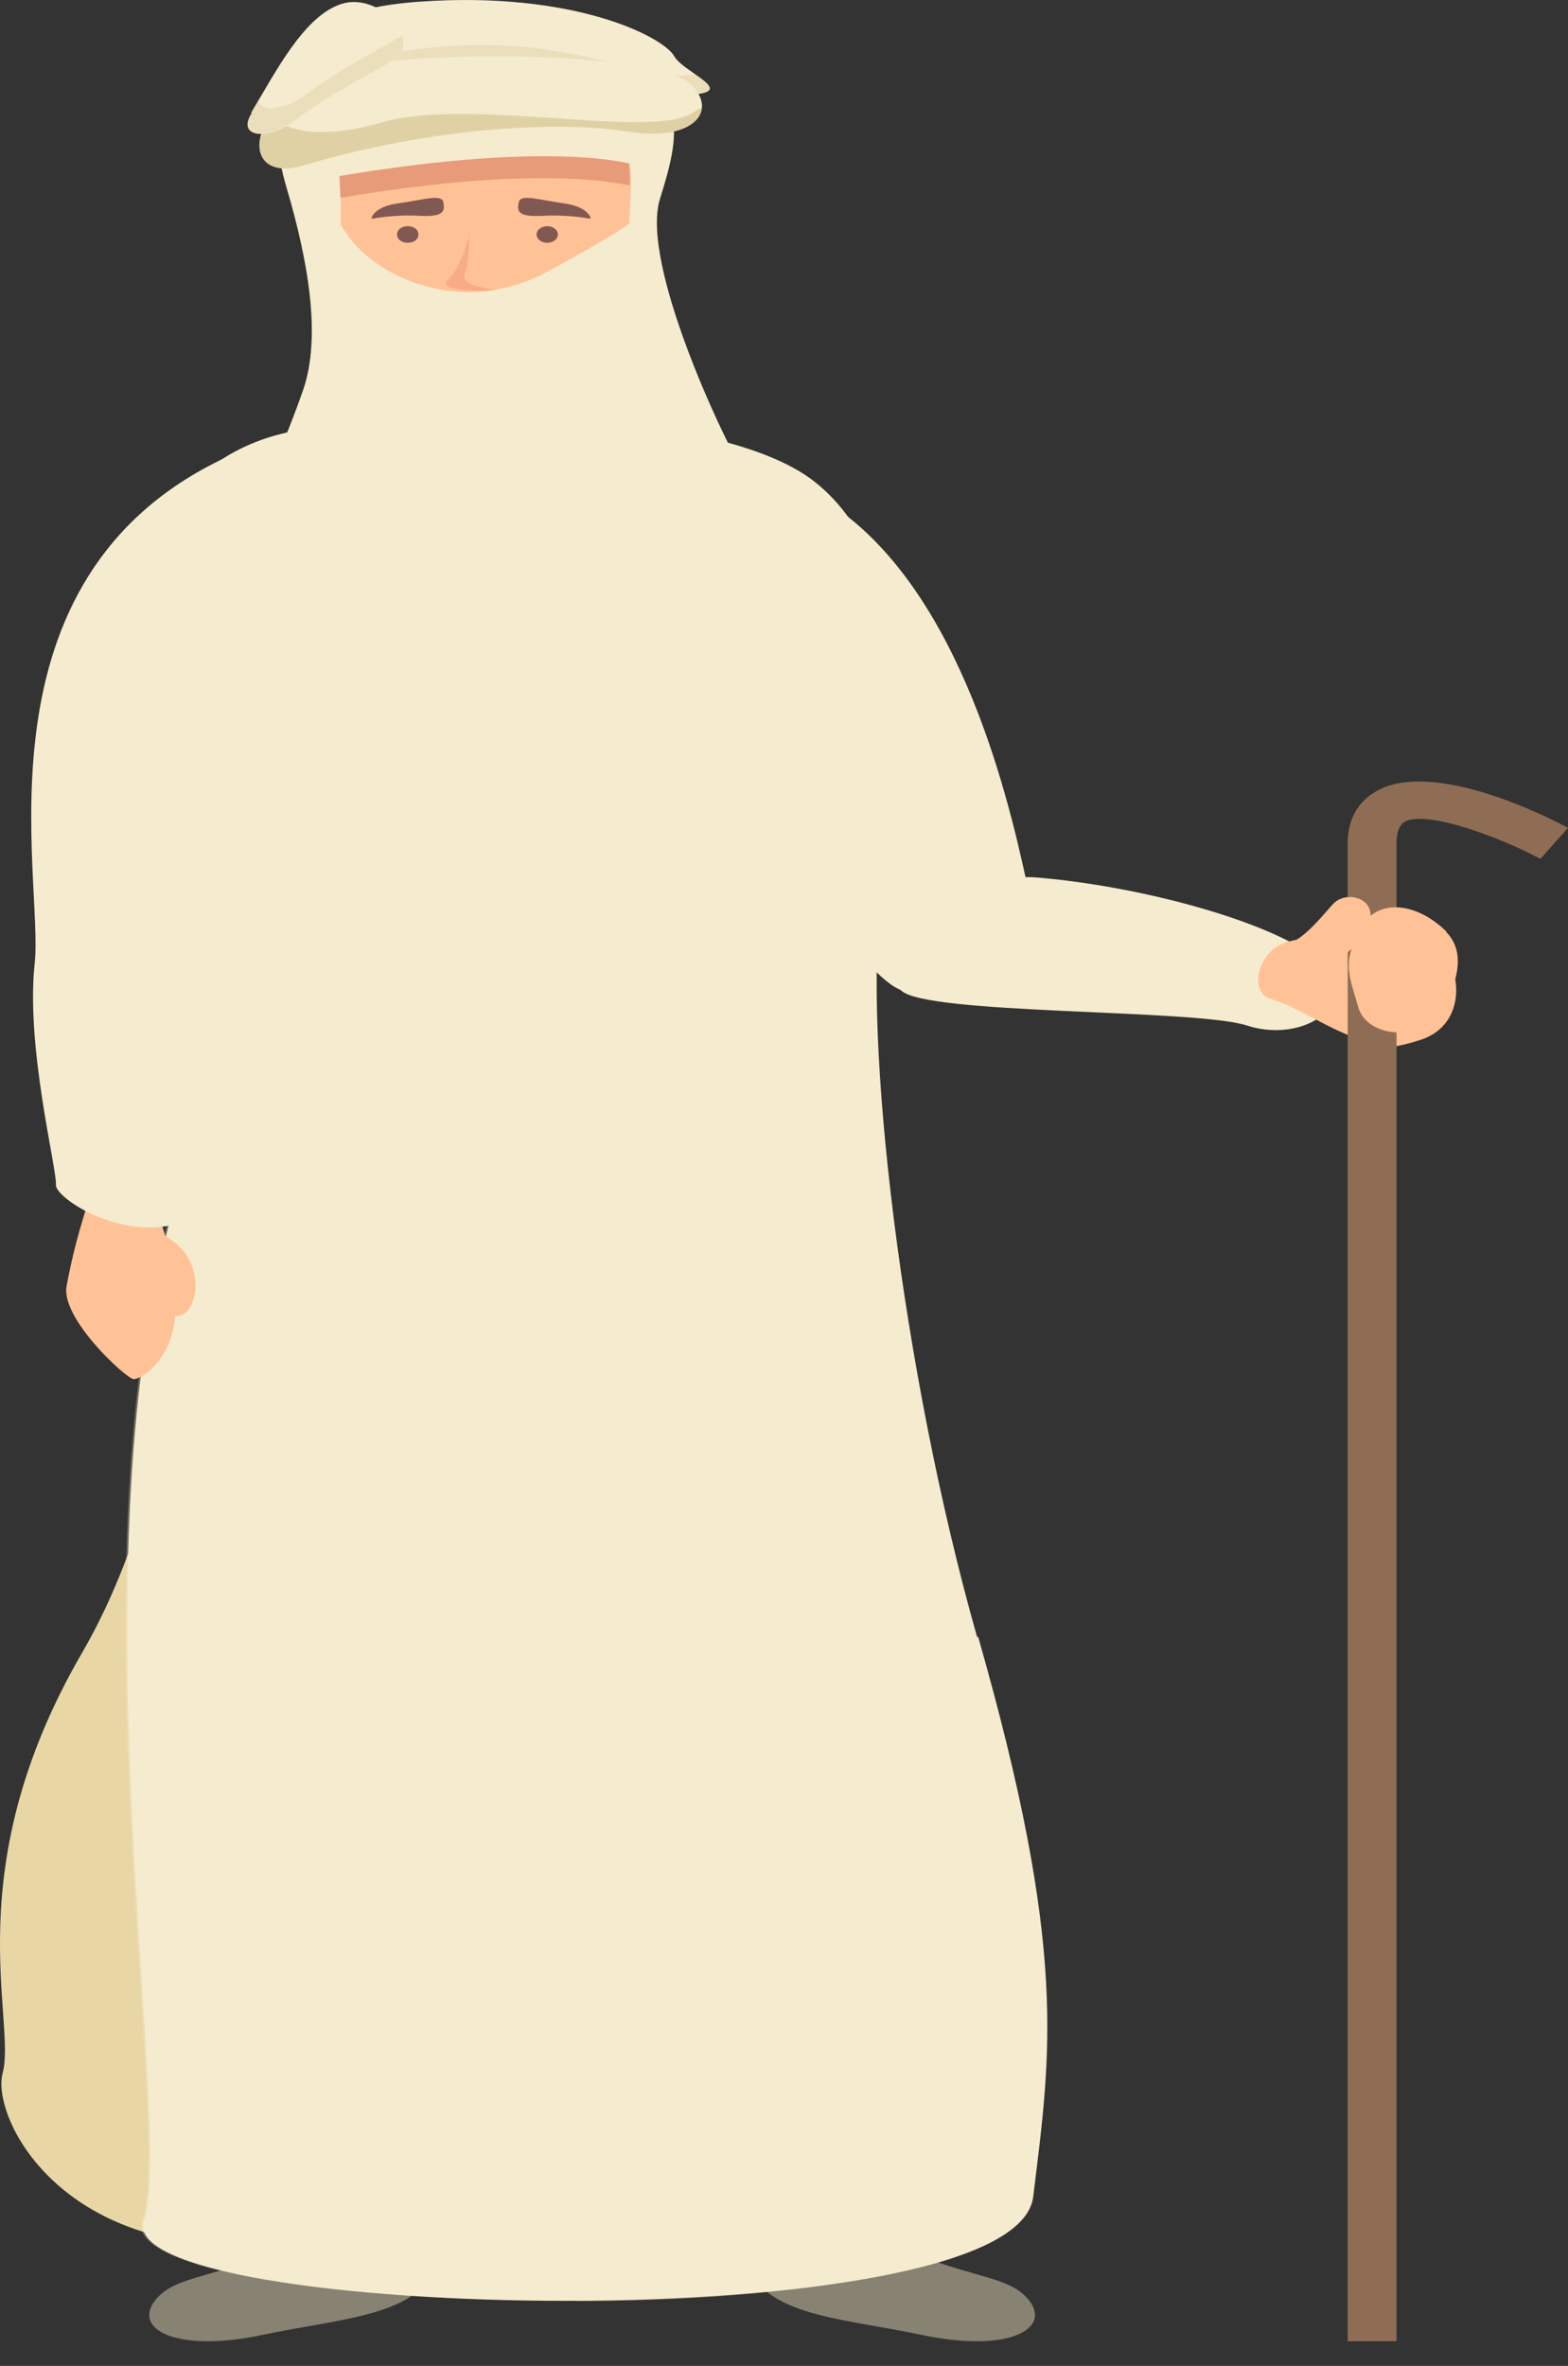
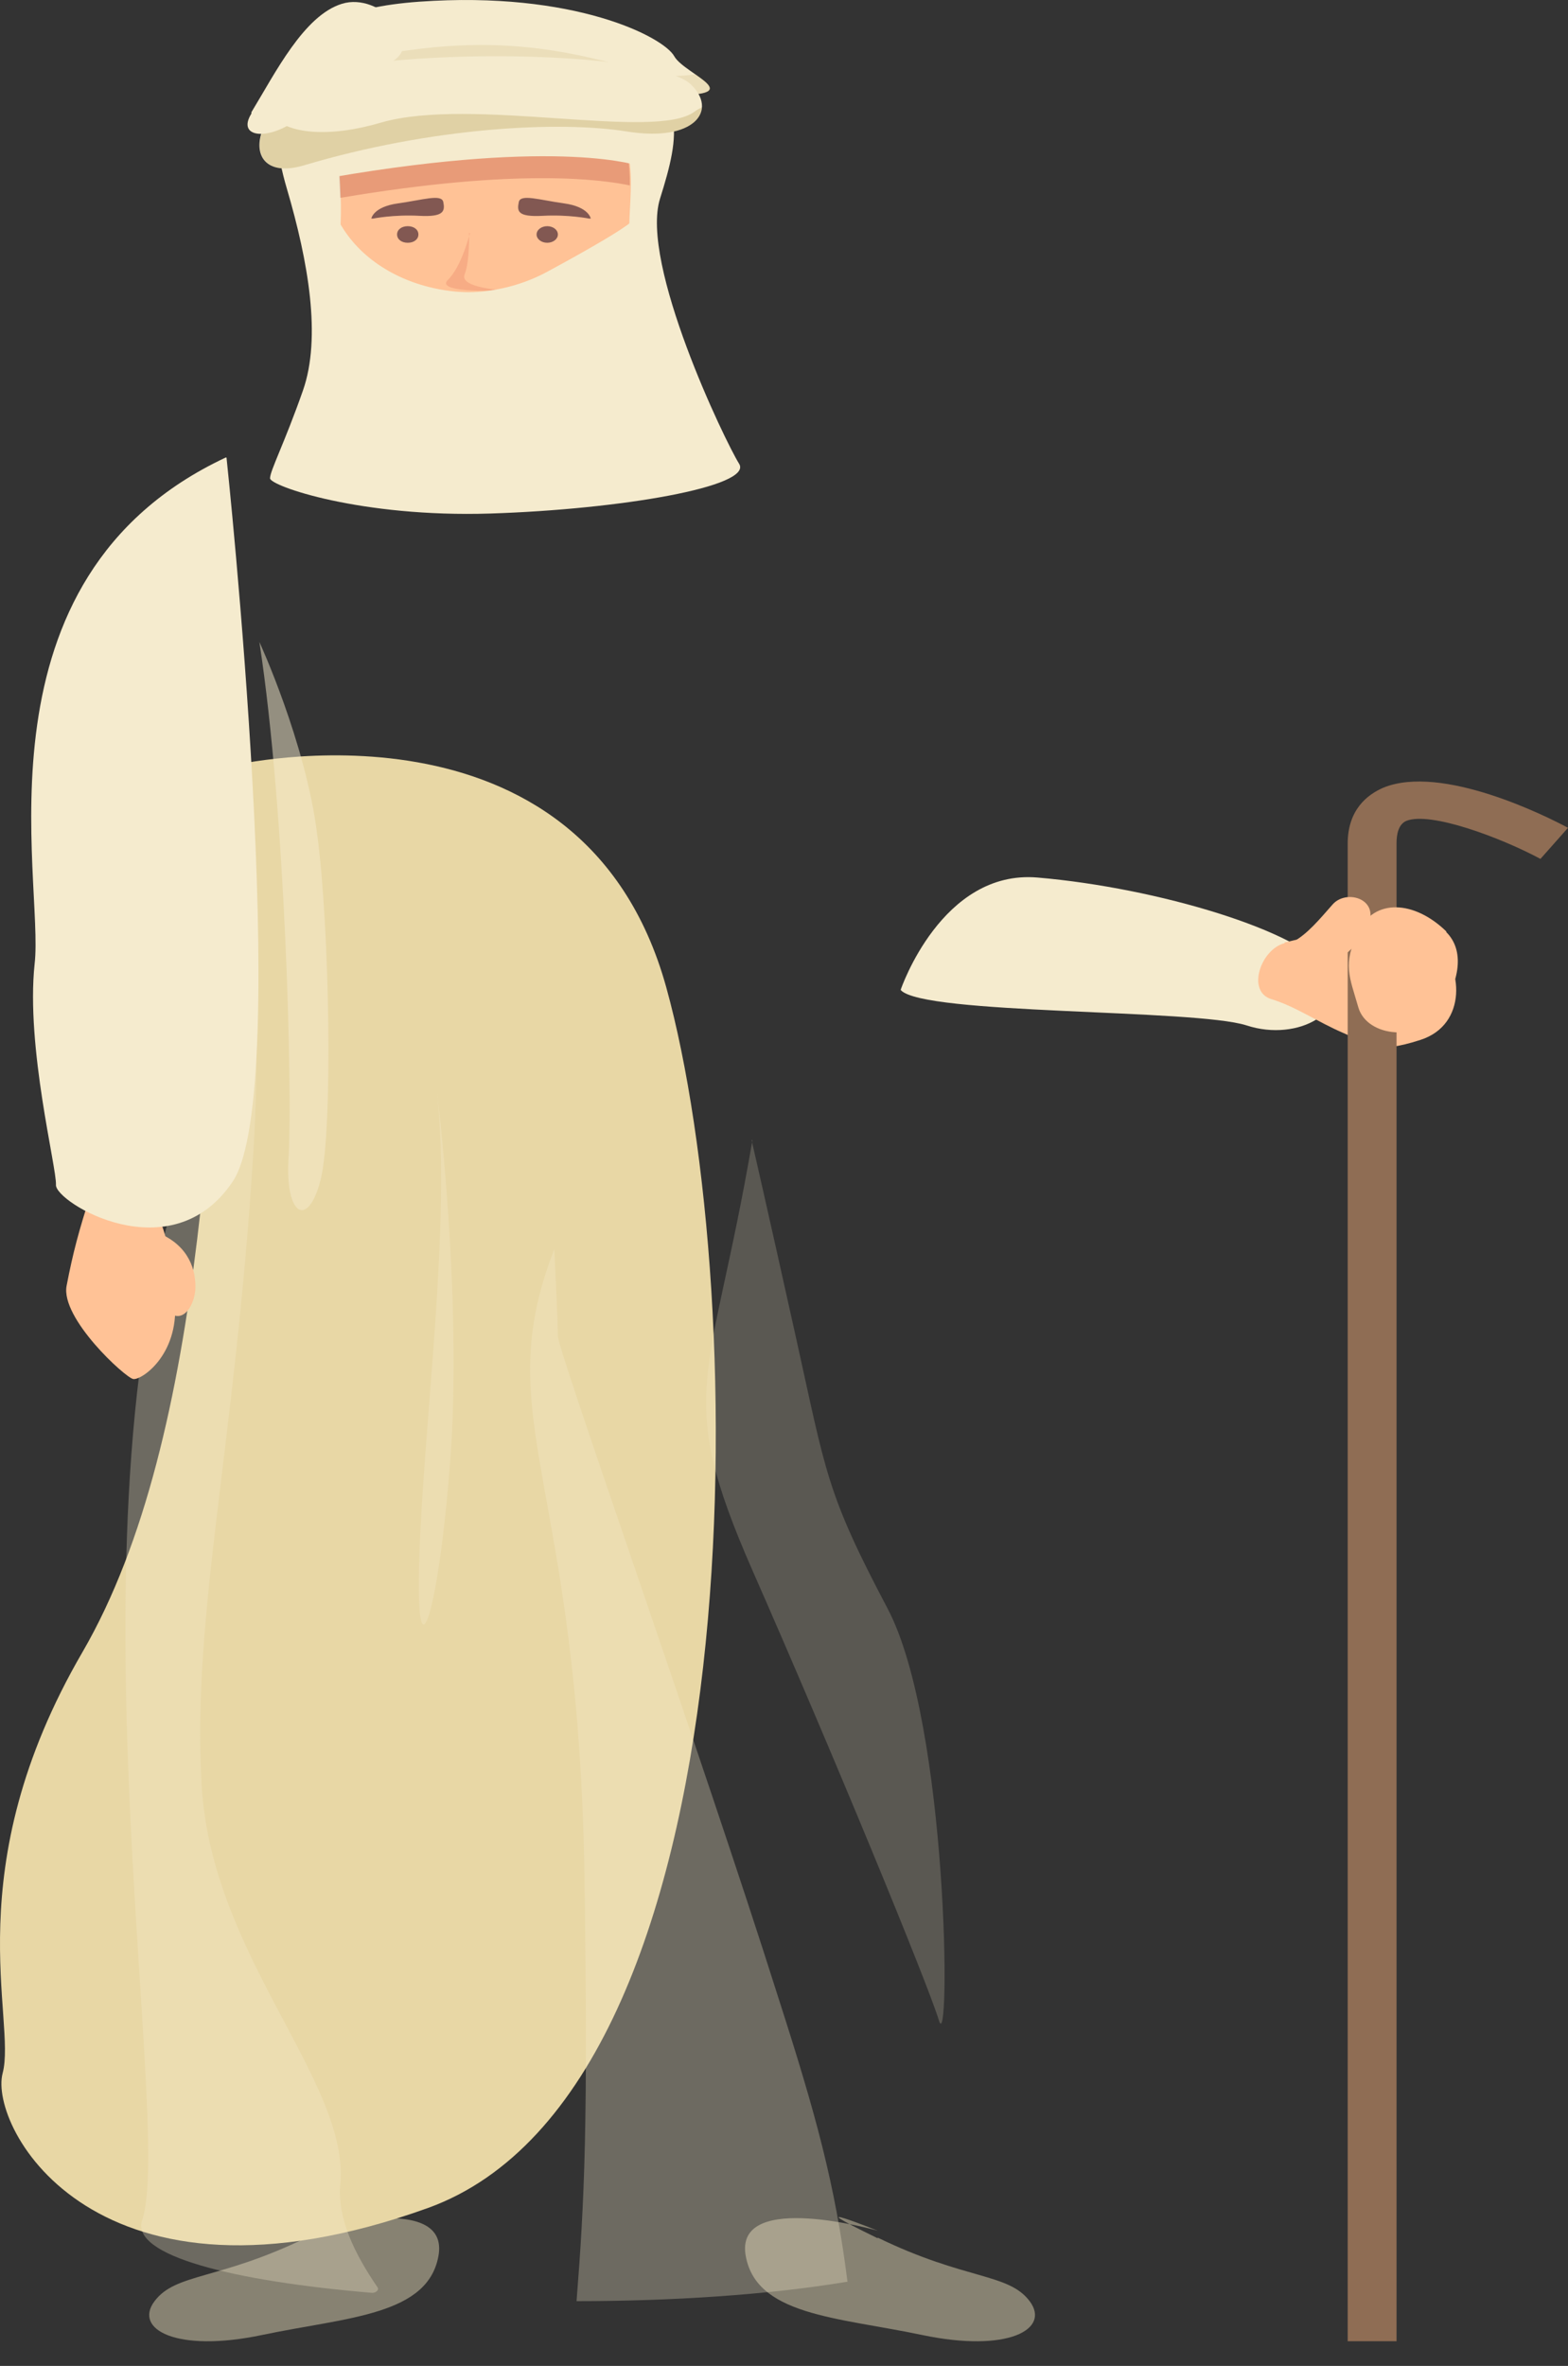
<svg xmlns="http://www.w3.org/2000/svg" width="63" height="95" viewBox="0 0 63 95" fill="none">
  <rect x="0" y="0" width="63" height="95" fill="#333333" stroke="none" />
  <path d="M12.314 89.849C8.78 91.568 7.066 91.263 6.21 92.4C5.353 93.537 7.102 94.48 10.529 93.759C13.956 93.038 17.275 92.983 17.632 90.487C17.953 87.963 12.314 89.571 12.314 89.571C12.314 89.571 15.847 88.157 12.314 89.876V89.849Z" fill="#878272" />
  <path d="M35.265 89.849C38.799 91.568 40.512 91.263 41.369 92.4C42.226 93.537 40.477 94.48 37.05 93.759C33.623 93.038 30.304 92.983 29.947 90.487C29.626 87.963 35.265 89.571 35.265 89.571C35.265 89.571 31.732 88.157 35.265 89.876V89.849Z" fill="#878272" />
-   <path d="M30.197 27.748C32.838 34.876 33.802 38.066 35.765 39.508C37.693 40.95 42.047 38.898 41.226 35.32C40.441 31.742 38.406 23.172 32.909 19.954C27.412 16.737 27.484 20.426 30.197 27.776V27.748Z" fill="#F5EBCE" />
  <path d="M9.315 30.744C8.53 42.725 8.387 57.592 3.319 66.329C-1.786 75.093 0.677 81.084 0.106 83.247C-0.465 85.411 3.854 93.454 17.204 88.656C30.518 83.83 30.161 51.878 26.77 39.647C23.379 27.415 9.315 30.744 9.315 30.744Z" fill="#E8D7A5" />
  <path d="M15.455 1.732C11.1 3.174 10.672 4.672 11.528 7.584C12.385 10.496 12.921 13.547 12.171 15.683C11.421 17.819 10.85 18.9 10.85 19.206C10.85 19.511 14.491 20.786 19.703 20.62C24.914 20.454 30.268 19.538 29.697 18.623C29.126 17.708 25.699 10.58 26.52 7.973C27.341 5.365 27.627 3.701 24.735 2.314C21.844 0.928 17.382 1.066 15.455 1.704V1.732Z" fill="#F5EBCE" />
  <path d="M15.312 3.562C12.349 3.424 10.636 0.512 16.847 0.068C23.058 -0.376 26.663 1.482 27.091 2.259C27.52 3.036 30.625 4.006 26.056 3.784C21.487 3.535 18.025 3.701 15.312 3.562Z" fill="#F5EBCE" />
-   <path d="M39.263 65.746C36.229 55.068 34.658 41.588 35.408 36.124C36.229 30.3 36.978 22.7 32.731 19.344C28.483 15.988 14.17 16.265 10.457 17.68C2.64 20.537 6.46 32.075 7.388 37.289C7.994 40.728 7.887 44.14 7.709 46.248C2.39 60.449 7.102 85.272 5.781 89.155C4.389 93.205 40.798 94.037 41.512 88.212C42.226 82.388 42.904 78.338 39.299 65.718L39.263 65.746Z" fill="#F5EBCE" />
  <path d="M13.492 5.199C13.777 8.056 13.777 9.359 13.42 11.023C13.063 12.688 16.561 15.655 19.595 15.683C22.629 15.711 25.806 12.937 25.378 10.552C25.021 8.444 25.842 6.946 24.771 4.755C24.164 3.479 13.313 3.396 13.492 5.199Z" fill="#FFC296" />
  <g style="mix-blend-mode:multiply" opacity="0.3">
    <path d="M13.67 87.768C14.098 83.608 8.494 78.588 8.102 71.682C7.709 64.775 9.422 58.258 10.172 46.387C10.707 37.955 9.672 32.297 5.603 27.277C5.817 30.965 6.888 34.849 7.316 37.289C7.923 40.728 7.816 44.14 7.638 46.248C2.319 60.449 7.031 85.272 5.71 89.155C5.246 90.57 9.351 91.596 14.955 92.067C15.098 92.067 15.241 91.957 15.169 91.846C14.241 90.487 13.563 89.1 13.67 87.741V87.768Z" fill="#F5EBCE" />
  </g>
  <path opacity="0.1" d="M26.805 3.008C24.842 2.814 21.88 1.26 16.49 2.009C13.706 2.398 12.742 2.12 12.813 1.482C12.278 2.425 13.599 3.479 15.348 3.563C18.025 3.701 21.523 3.563 26.092 3.784C29.304 3.951 28.697 3.507 27.948 2.98C27.591 3.036 27.234 3.063 26.841 3.036L26.805 3.008Z" fill="#8F6A00" />
  <path d="M36.193 39.758C37.121 40.756 47.973 40.507 50.078 41.172C52.184 41.866 54.398 40.562 53.362 38.981C52.292 37.4 46.545 35.653 41.69 35.237C37.835 34.904 36.193 39.73 36.193 39.73V39.758Z" fill="#F5EBCE" />
  <path d="M51.613 37.844C53.827 37.317 53.827 37.511 55.825 37.289C57.824 37.067 56.861 37.178 57.681 37.872C58.788 38.787 58.967 41.145 57.075 41.755C55.183 42.365 55.004 41.921 53.969 41.477C52.934 41.034 52.077 40.423 51.078 40.118C50.078 39.813 50.65 38.121 51.613 37.872V37.844Z" fill="#FFC296" />
  <path d="M56.111 94.009H54.148V33.878C54.148 32.519 54.933 31.909 55.575 31.631C57.931 30.66 62.179 32.796 63 33.24L61.893 34.488C60.287 33.628 57.467 32.574 56.503 32.962C56.182 33.101 56.111 33.517 56.111 33.85V94.009Z" fill="#8F6D54" />
  <path d="M58.11 37.4C56.825 36.152 55.218 36.069 54.576 37.4C53.934 38.731 54.219 39.203 54.576 40.451C54.933 41.672 57.075 41.838 57.86 40.617C58.645 39.397 58.859 38.177 58.11 37.428V37.4Z" fill="#FFC296" />
  <path d="M52.006 37.788C52.541 37.483 53.005 36.929 53.541 36.319C54.076 35.708 55.361 36.069 55.004 37.067C54.647 38.066 53.434 38.87 52.863 38.953C52.292 39.037 51.578 38.01 52.006 37.761V37.788Z" fill="#FFC296" />
  <path opacity="0.2" d="M13.492 5.199C13.599 6.197 13.634 7.113 13.67 7.945C20.88 6.724 24.235 7.224 25.306 7.446C25.306 6.53 25.199 5.643 24.735 4.755C24.128 3.479 13.277 3.396 13.456 5.199H13.492Z" fill="#8F0000" />
  <path d="M13.384 7.113C22.594 5.532 25.699 6.669 25.699 6.669C25.699 6.669 27.698 3.507 22.772 3.091C17.846 2.675 15.455 2.509 13.777 3.563C12.064 4.616 13.42 7.113 13.42 7.113H13.384Z" fill="#F5EBCE" />
  <path d="M12.171 6.641C17.275 5.116 22.415 4.838 25.164 5.282C27.912 5.726 28.876 4.422 27.734 3.368C26.556 2.314 19.702 1.954 14.884 2.536C10.029 3.119 9.137 7.556 12.207 6.641H12.171Z" fill="#F5EBCE" />
  <path opacity="0.2" d="M27.912 4.478C26.342 5.67 18.953 3.868 15.312 4.922C13.242 5.532 11.528 5.393 10.886 4.616C9.994 5.892 10.422 7.168 12.207 6.641C17.311 5.116 22.451 4.838 25.199 5.282C27.127 5.587 28.162 5.032 28.198 4.311C28.091 4.367 27.984 4.422 27.912 4.478Z" fill="#8F6A00" />
  <path d="M10.101 4.506C11.064 2.925 12.207 0.623 13.741 0.151C15.276 -0.321 17.097 1.704 15.74 2.481C14.384 3.257 13.135 3.895 11.957 4.783C10.779 5.67 9.494 5.532 10.101 4.561V4.506Z" fill="#F5EBCE" />
-   <path opacity="0.1" d="M16.133 1.455C14.777 2.231 13.527 2.869 12.349 3.757C11.421 4.45 10.457 4.506 10.386 4.034C10.279 4.2 10.172 4.367 10.101 4.533C9.494 5.504 10.779 5.643 11.957 4.755C13.135 3.868 14.384 3.23 15.74 2.453C16.169 2.203 16.276 1.815 16.169 1.455H16.133Z" fill="#8F6A00" />
  <path opacity="0.2" d="M18.881 9.359C18.881 9.359 18.56 10.691 17.989 11.245C17.454 11.8 20.309 11.661 20.309 11.661C20.309 11.661 18.453 11.578 18.667 11.023C18.881 10.469 18.846 9.359 18.846 9.359H18.881Z" fill="#DB5743" />
  <path d="M16.811 9.415C16.811 9.609 16.633 9.748 16.383 9.748C16.133 9.748 15.954 9.609 15.954 9.415C15.954 9.221 16.133 9.082 16.383 9.082C16.633 9.082 16.811 9.221 16.811 9.415Z" fill="#825852" />
  <path d="M21.987 9.748C22.224 9.748 22.415 9.599 22.415 9.415C22.415 9.231 22.224 9.082 21.987 9.082C21.75 9.082 21.559 9.231 21.559 9.415C21.559 9.599 21.75 9.748 21.987 9.748Z" fill="#825852" />
  <path d="M14.991 8.777C14.991 8.777 15.812 8.61 16.847 8.666C17.846 8.721 17.882 8.472 17.811 8.111C17.739 7.778 16.99 8.028 15.99 8.167C14.991 8.305 14.919 8.777 14.919 8.777H14.991Z" fill="#825852" />
  <path d="M23.665 8.777C23.665 8.777 22.843 8.61 21.808 8.666C20.773 8.721 20.773 8.472 20.845 8.111C20.916 7.778 21.666 8.028 22.665 8.167C23.665 8.305 23.736 8.777 23.736 8.777H23.665Z" fill="#825852" />
  <path d="M13.384 8.389C14.598 11.495 19.024 12.688 22.308 10.912C25.592 9.137 25.735 8.86 25.735 8.86C25.735 8.86 29.197 14.352 22.629 15.683C16.061 16.987 14.063 14.047 13.706 12.327C13.313 10.607 13.42 8.389 13.42 8.389H13.384Z" fill="#F5EBCE" />
  <path d="M13.063 8.389C14.277 11.495 18.703 12.688 21.987 10.912C25.271 9.137 25.413 8.86 25.413 8.86C25.413 8.86 28.876 14.352 22.308 15.683C15.74 16.987 13.741 14.047 13.384 12.327C12.992 10.607 13.099 8.389 13.099 8.389H13.063Z" fill="#F5EBCE" />
  <g style="mix-blend-mode:multiply" opacity="0.3">
    <path d="M34.051 91.624C33.552 87.685 32.767 84.856 31.267 80.197C28.269 70.711 22.415 54.236 22.415 53.653C22.415 53.071 22.272 50.159 22.272 50.159C19.595 57.009 23.272 59.339 23.486 75.537C23.629 85.244 23.486 88.351 23.165 92.4C26.984 92.4 30.839 92.151 34.016 91.624H34.051Z" fill="#F5EBCE" />
  </g>
  <path d="M3.64 47.968C3.176 49.382 2.926 50.325 2.676 51.629C2.426 52.932 5.032 55.318 5.353 55.373C5.675 55.428 7.174 54.43 7.031 52.294C6.888 50.159 6.567 49.049 6.067 48.356C5.603 47.662 3.64 47.94 3.64 47.94V47.968Z" fill="#FFC296" />
  <path d="M9.065 18.373C-1.286 23.227 1.784 35.348 1.391 38.704C1.034 42.06 2.283 46.886 2.248 47.579C2.212 48.273 6.888 51.129 9.351 47.441C11.814 43.752 9.101 18.373 9.101 18.373H9.065Z" fill="#F5EBCE" />
  <path d="M6.031 49.41C6.031 49.41 6.103 49.41 6.174 49.438C7.459 49.881 7.852 50.824 7.852 51.656C7.852 52.544 7.138 53.459 6.495 52.294C5.853 51.102 4.639 48.966 6.031 49.382V49.41Z" fill="#FFC296" />
  <g style="mix-blend-mode:multiply" opacity="0.5">
    <path d="M10.422 25.779C11.493 32.768 11.743 43.918 11.6 46.387C11.421 48.855 12.385 49.354 12.885 47.357C13.384 45.36 13.242 37.151 12.742 33.489C12.278 29.801 10.422 25.779 10.422 25.779Z" fill="#F5EBCE" />
  </g>
  <g style="mix-blend-mode:multiply" opacity="0.2">
    <path d="M30.232 45.776C28.555 55.595 27.055 55.817 30.232 63.056C33.409 70.267 37.264 79.614 37.728 81.139C38.192 82.665 38.121 69.241 35.658 64.581C33.195 59.922 33.195 59.173 31.981 53.709C30.768 48.245 30.197 45.776 30.197 45.776H30.232Z" fill="#F5EBCE" />
  </g>
  <g style="mix-blend-mode:multiply" opacity="0.3">
    <path d="M17.561 43.863C18.132 49.188 17.025 57.065 16.847 62.529C16.668 67.993 17.704 64.498 18.132 58.036C18.524 51.573 17.561 43.863 17.561 43.863Z" fill="#F5EBCE" />
  </g>
</svg>